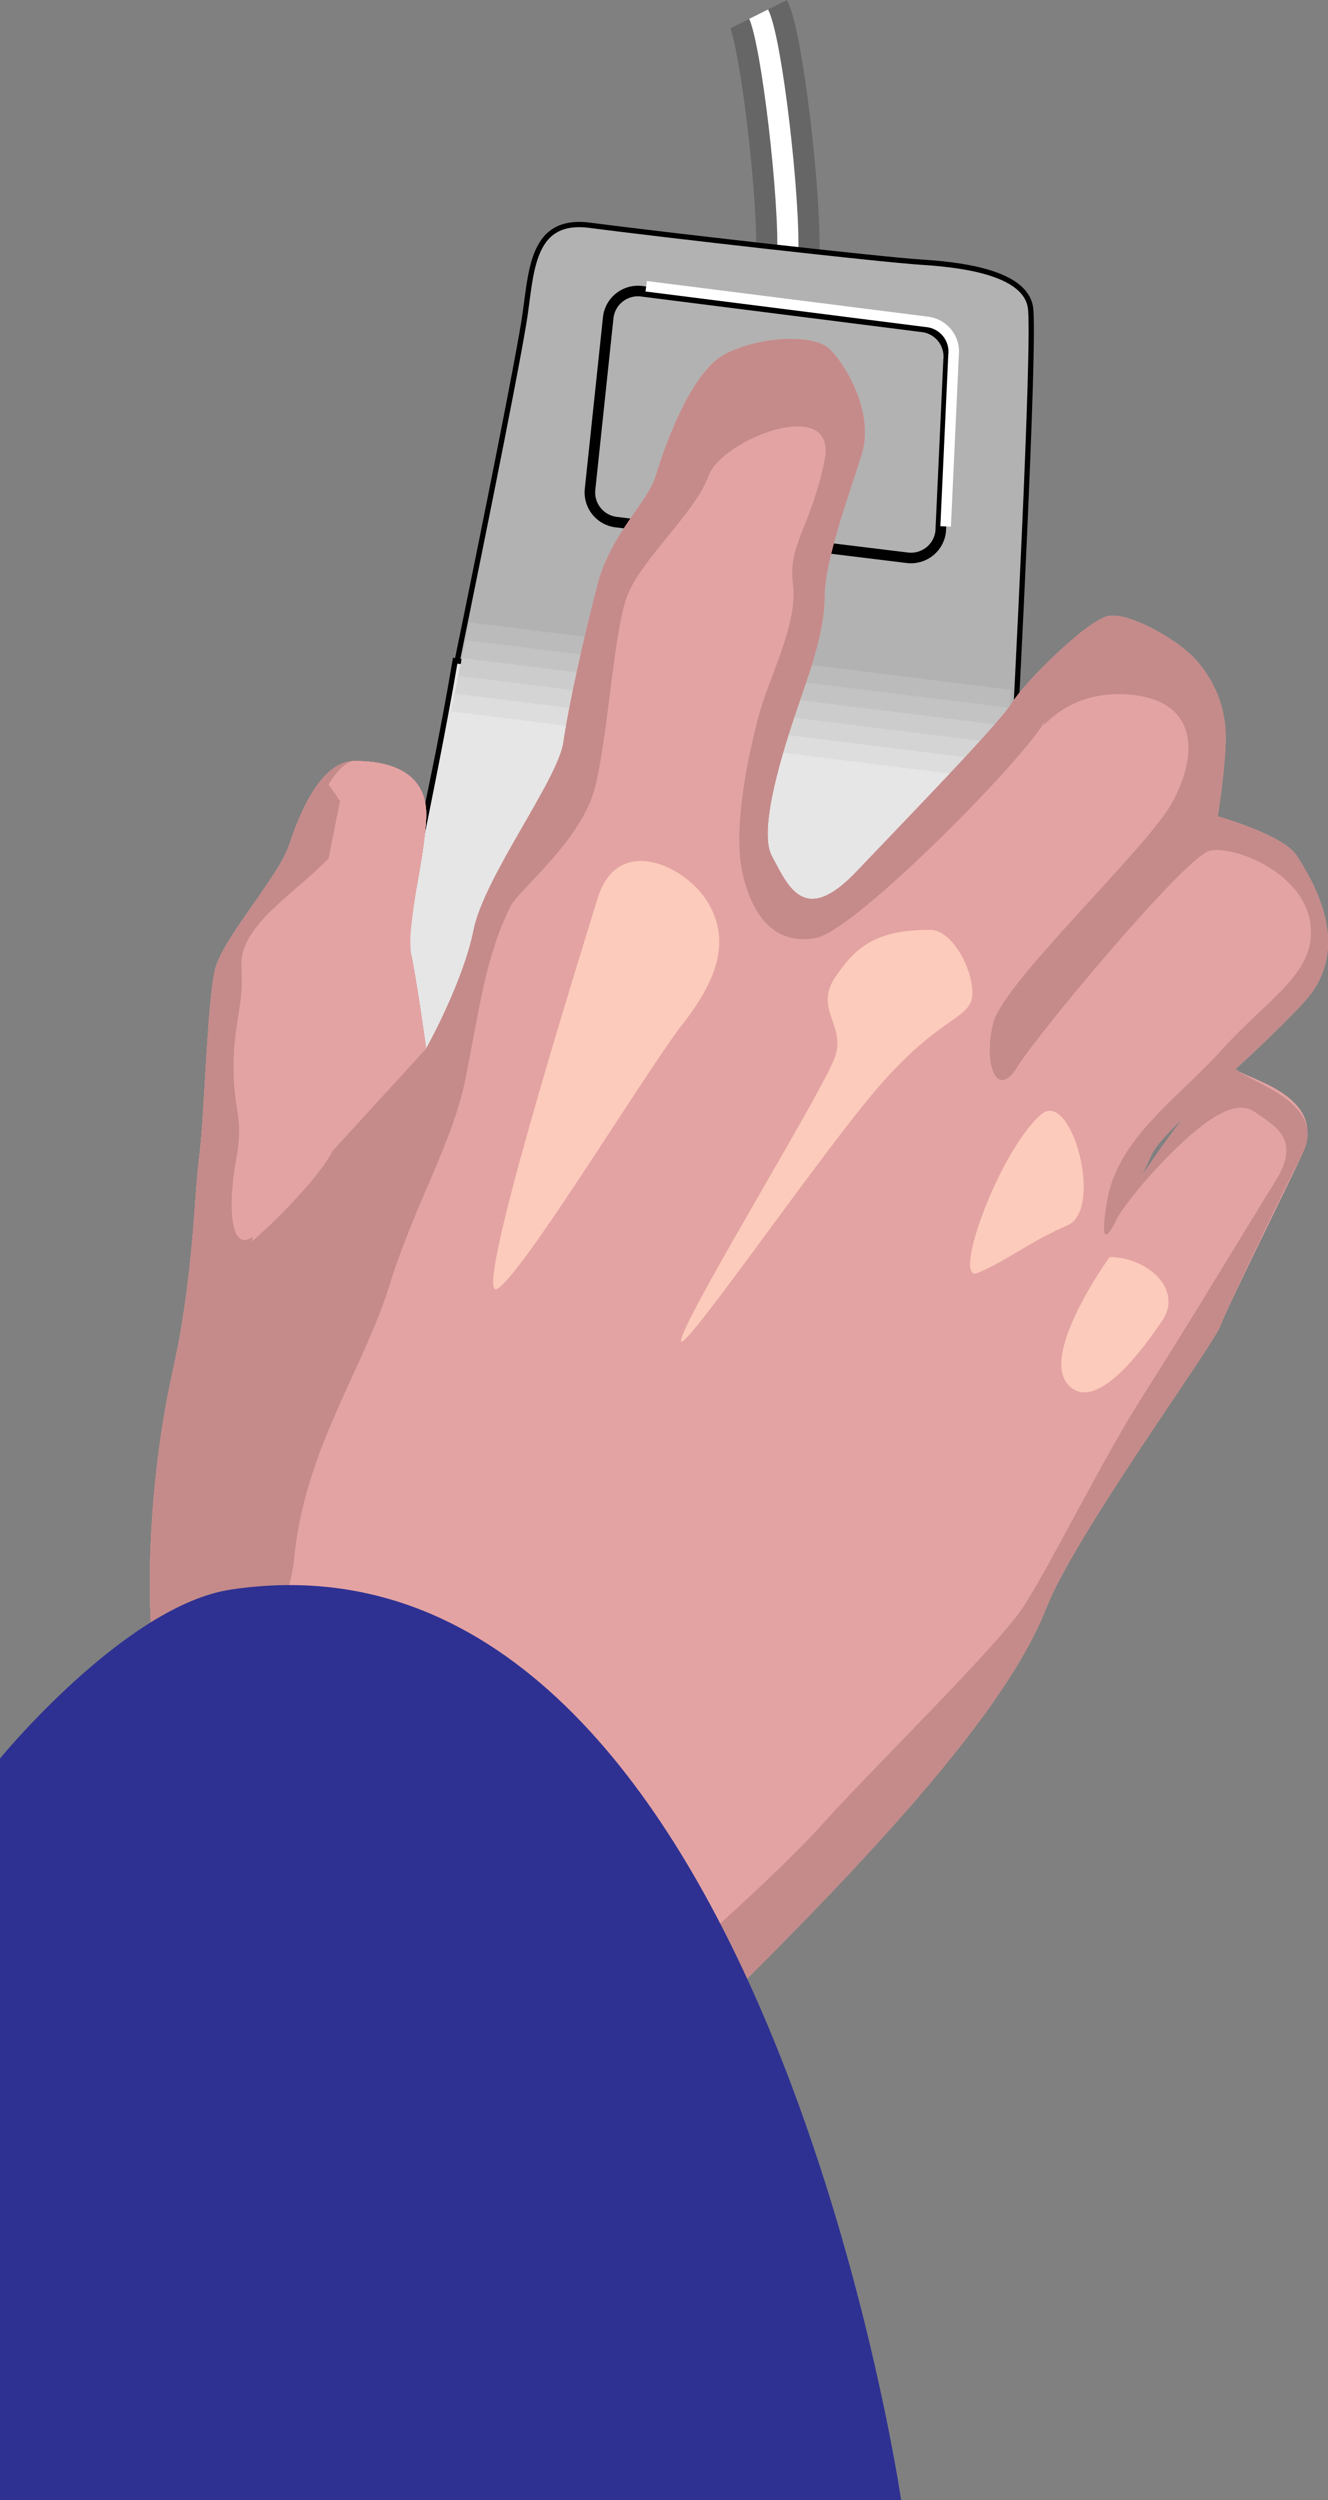
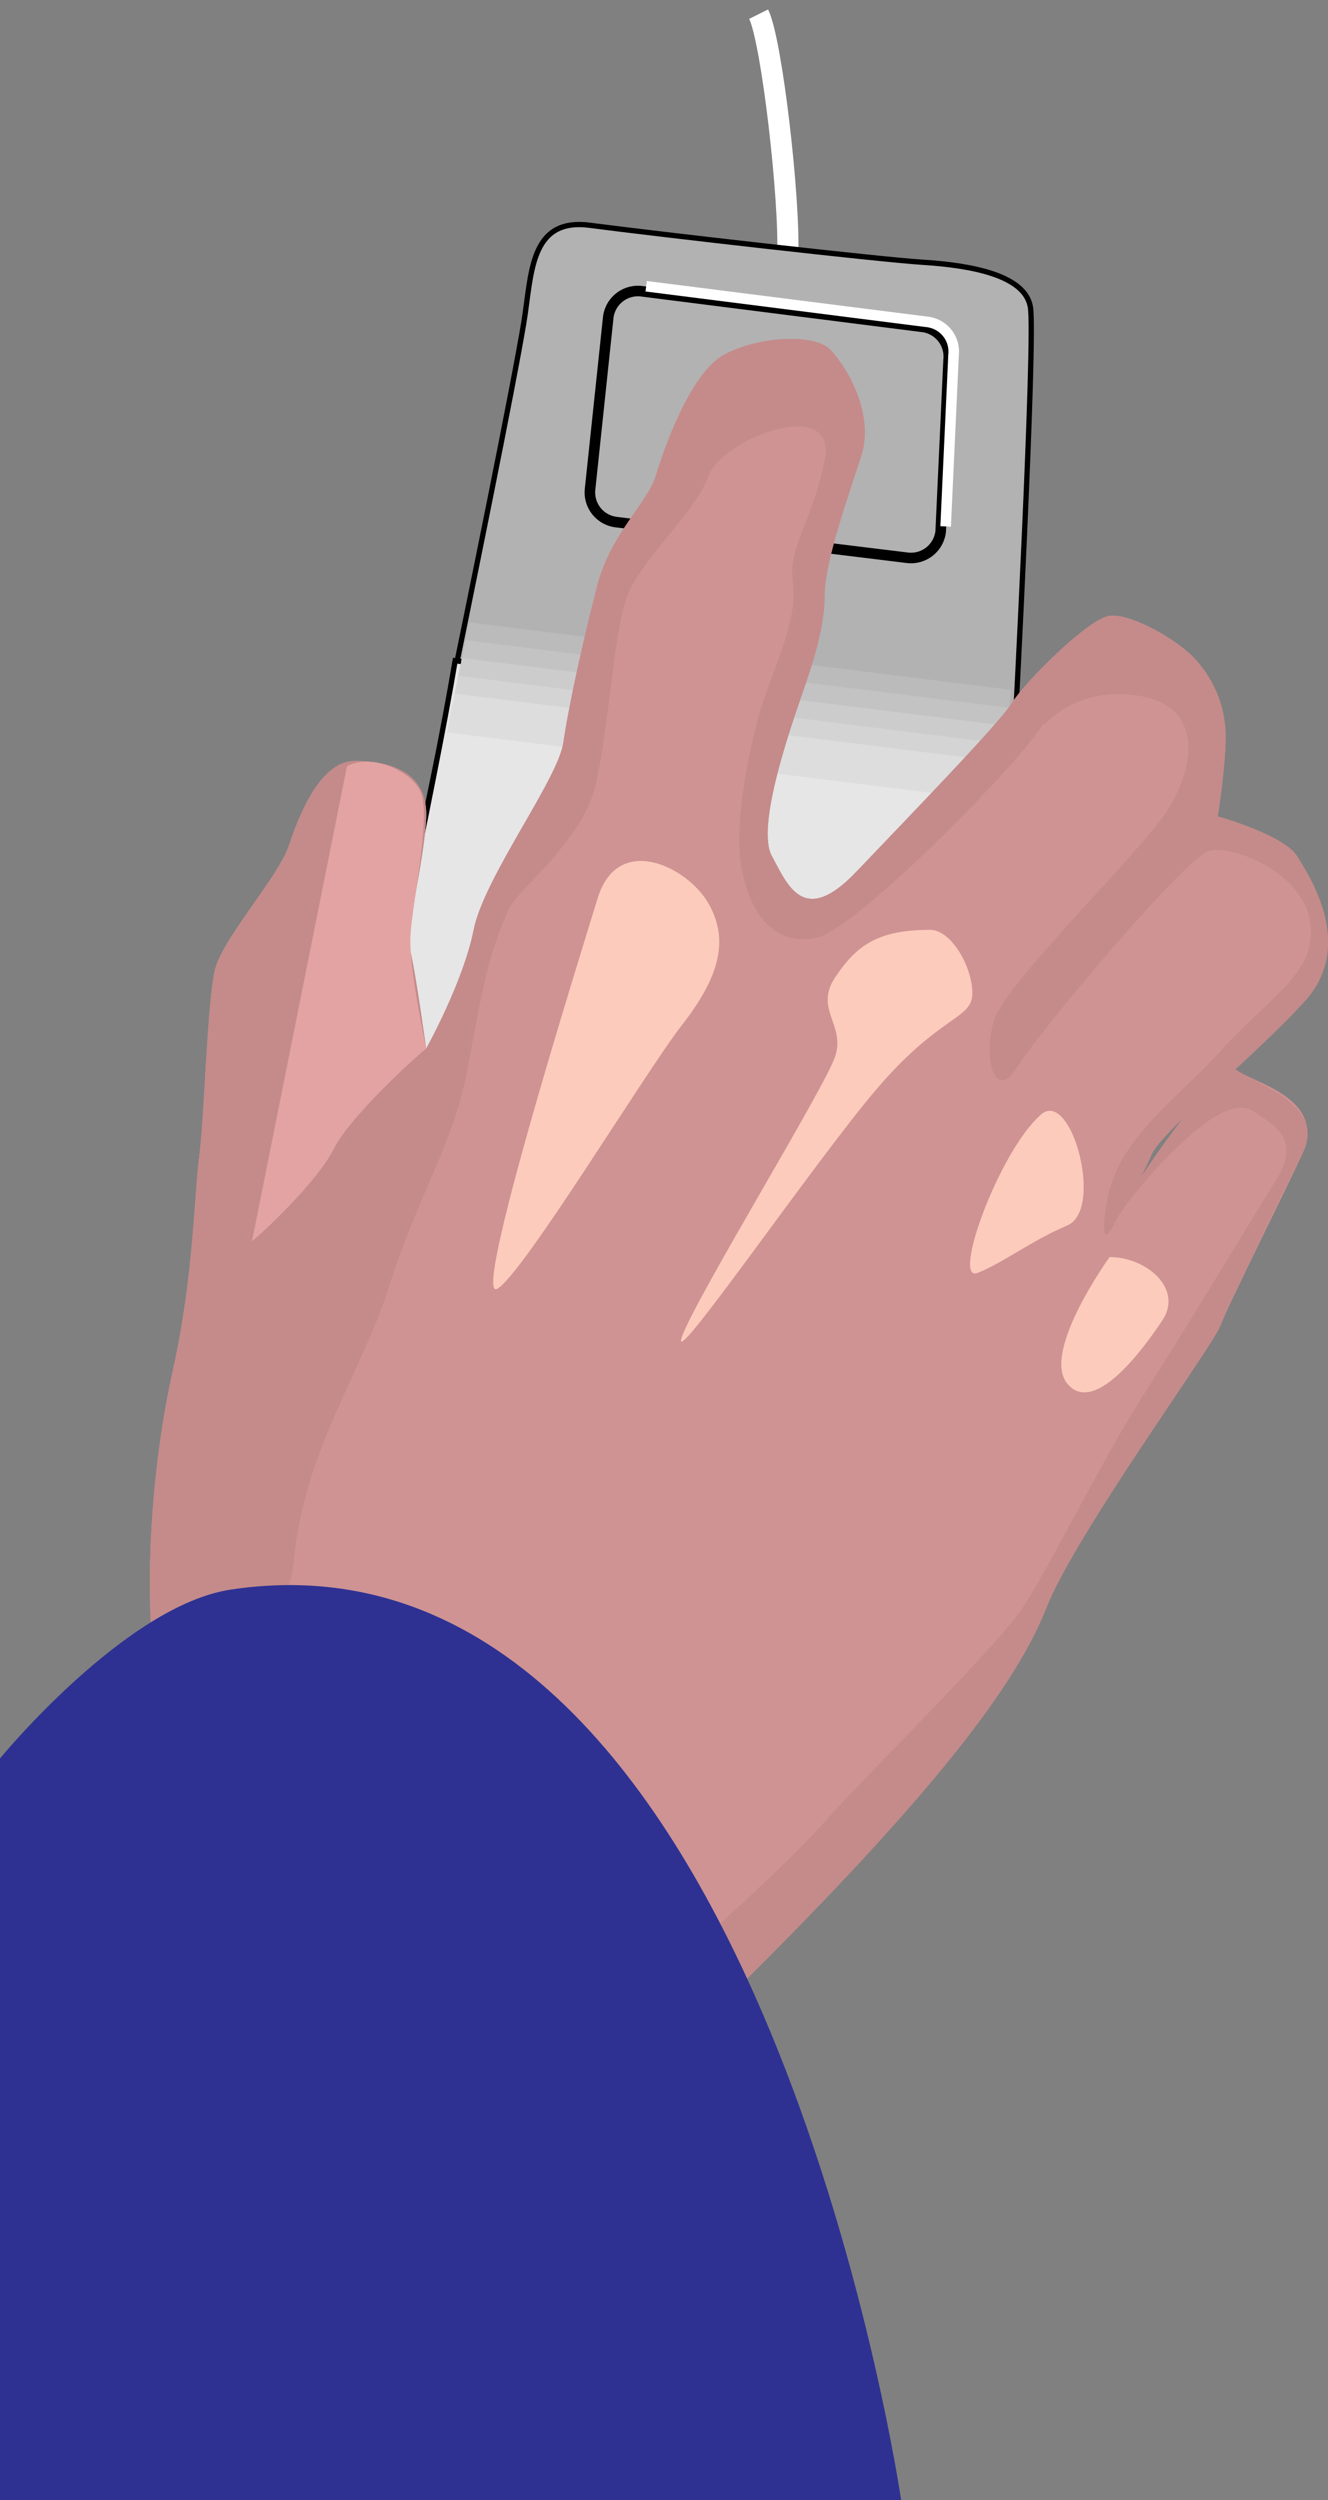
<svg xmlns="http://www.w3.org/2000/svg" width="125.82" height="236.842">
  <rect width="100%" height="100%" fill="#808080" stroke="none" />
-   <path fill="none" stroke="#666" stroke-width="6" d="M74.625 24.342c.25-5.25-1.5-20.5-2.75-23" />
  <path fill="none" stroke="#fff" stroke-width="2" d="M74.625 24.342c.25-5.25-1.5-20.5-2.75-23" />
  <path fill="#b2b2b2" d="M34.875 103.342s12.727-60.606 14.75-72.75c.75-4.5.5-10 6.25-9.25 6.695.875 27.5 3.25 31.5 3.5 4.746.297 9.75 1.25 10.25 4.25s-1.5 40.75-1.5 40.75l-4.5 47.25-56.75-13.75" />
  <path fill="none" stroke="#000" stroke-width=".5" d="M34.875 103.342s12.727-60.606 14.75-72.75c.75-4.5.5-10 6.25-9.25 6.695.875 27.5 3.25 31.5 3.5 4.746.297 9.75 1.25 10.25 4.25s-1.5 40.75-1.5 40.75l-4.5 47.25zm0 0" />
  <path fill="#e6e6e6" d="m96.125 69.842-4.5 47.25-56.75-13.75s6.227-28.606 8.25-40.75l53 7.25" />
  <path fill="none" stroke="#000" stroke-width=".5" d="m96.125 69.842-4.5 47.25-56.75-13.75s6.227-28.606 8.25-40.75zm0 0" />
  <path fill="#b2b2b2" d="M95.594 67.369 44.02 60.947l.753-3.672 51.11 6.356-.29 3.738" />
  <path fill="#bbb" d="m44.441 58.963 51.325 6.386-.293 3.739-51.785-6.453.753-3.672" />
  <path fill="#c3c3c3" d="m44.11 60.65 51.535 6.414-.29 3.742-51.996-6.48.75-3.676" />
  <path fill="#ccc" d="m43.777 62.342 51.75 6.441-.289 3.738-52.21-6.507.75-3.672" />
  <path fill="#d4d4d4" d="m43.45 64.03 51.956 6.468-.289 3.742-52.422-6.539.754-3.672" />
  <path fill="#ddd" d="m43.117 65.717 52.172 6.5L95 75.955l-52.637-6.563.754-3.675" />
-   <path fill="#e6e6e6" d="m94.883 77.67-52.848-6.59.75-3.672 52.387 6.523-.29 3.739" />
  <path fill="none" stroke="#000" d="M89.875 34.092a2.835 2.835 0 0 0-2.504-3.13l-26.617-3.374a2.835 2.835 0 0 0-3.129 2.504l-1.719 16.246a2.835 2.835 0 0 0 2.504 3.129l27.586 3.379a2.832 2.832 0 0 0 3.129-2.504zm0 0" />
  <path fill="none" stroke="#fff" d="m89.594 49.873.75-16.25a2.835 2.835 0 0 0-2.508-3.129l-26.613-3.375" />
  <path fill="#cf9393" d="M69.375 188.842c19.5-19.25 27-29.5 29.75-36.5s15.75-24.75 16.5-26.75 6.719-13.918 7.75-16.25c2.375-5.375-4.75-6.75-6.25-8s-9.25 10.5-9.25 10.5.25-.25 1.25-2.5 9.75-9.25 14.5-14.5.5-11.75-.75-13.75-7.5-3.75-7.5-3.75.75-4.75.75-7.5-1-5.25-2.75-7.25-6.25-4.5-8.25-4.25-8 6.25-9.25 8.25-9.75 10.75-14.75 16-6.5 1.25-8-1.5 1.75-12 2.5-14.25 2.5-6.75 2.5-10.25 2.25-9.5 3.5-13.5-1.5-8.5-3-10-6.75-1.25-10 .5-5.75 9-6.5 11.5-4.25 5.5-5.5 10.25-2.75 11.5-3.25 15-7.5 12.75-8.5 17.75-4.5 11.25-4.5 11.25-1-7.25-1.5-9.25 1.25-8 1.5-12.5-3.5-5.5-6.75-5.5-5.25 5-6.25 8-6.25 8.75-7 11.75-1 14-1.5 17.75-.5 11.25-2.5 20.25-2.5 18.75-2 25.25" />
-   <path fill="#e4a3a3" d="M14.375 155.092c-.5-6.5 0-16.25 2-25.25s2-16.5 2.5-20.25.75-14.75 1.5-17.75 6-8.75 7-11.75 3-8 6.25-8 7 1 6.75 5.5-2 10.5-1.5 12.5 1.5 9.25 1.5 9.25 3.5-6.25 4.5-11.25 8-14.25 8.5-17.75 2-10.25 3.25-15 4.75-7.75 5.5-10.25 3.25-9.75 6.5-11.5 8.5-2 10-.5 4.25 6 3 10-3.5 10-3.5 13.5-1.75 8-2.5 10.25-4 11.5-2.5 14.25 3 6.75 8 1.5 13.5-14 14.75-16 7.25-8 9.25-8.25 6.5 2.25 8.25 4.25 2.75 4.5 2.75 7.25-.75 7.5-.75 7.5 6.25 1.75 7.5 3.75 5.5 8.5.75 13.75-13.5 12.25-14.5 14.5-1.25 2.5-1.25 2.5 7.75-11.75 9.25-10.5c1.078.898 8.75 2.5 6.25 8-1.055 2.32-7 14.25-7.75 16.25s-13.75 19.75-16.5 26.75-10.25 17.25-29.75 36.5" />
  <path fill="#c48b8a" d="M69.375 188.842c19.5-19.25 27-29.5 29.75-36.5s15.75-24.75 16.5-26.75 6.563-13.993 7.75-16.25c2.5-4.75-4.75-6.75-6.25-8s-9.25 10.5-9.25 10.5.25-.25 1.25-2.5 9.75-9.25 14.5-14.5.5-11.75-.75-13.75-7.5-3.75-7.5-3.75.75-4.75.75-7.5-1-5.25-2.75-7.25-6.25-4.5-8.25-4.25-8 6.25-9.25 8.25-9.75 10.75-14.75 16-6.5 1.25-8-1.5 1.75-12 2.5-14.25 2.5-6.75 2.5-10.25 2.25-9.5 3.5-13.5-1.5-8.5-3-10-6.75-1.25-10 .5-5.75 9-6.5 11.5-4.25 5.5-5.5 10.25-2.75 11.5-3.25 15-7.5 12.75-8.5 17.75-4.5 11.25-4.5 11.25-1-7.25-1.5-9.25 1.25-8 1.5-12.5-3.5-5.5-6.75-5.5-5.25 5-6.25 8-6.25 8.75-7 11.75-1 14-1.5 17.75-.5 11.25-2.5 20.25-2.5 18.75-2 25.25c3.75-1 12.5 2.75 13.5-7.5s6.5-17.75 9-25.75 6-13.5 7.25-19.75 1.871-11.496 4.25-16.25c.75-1.5 6.75-6.25 8-11.25s1.75-14.5 3-18 6.5-8 7.75-11.5 12.25-7.75 11-1.5-3.5 8-3 11.75-2.25 8.75-3.25 12.5-2.5 10.75-1.5 15 3.25 6.75 7 6 20.25-17.5 21.75-20.75c-1.066 2.308 1.32-3.051 8.25-2.25 6.5.75 6 6.25 3.5 10.5s-15.75 16.75-16.75 20.5.25 7.5 2.25 4.25 16-20 18.25-20.5 8.75 2 9.5 6.75-3.75 7-8.5 12.25c-4.145 4.578-9.75 8.25-10.75 14.25s1 1.5 1 1.5 1.5-2.5 5-6 6.25-5.25 8-4 4.5 2.5 2 6.5-8.5 14-12.5 20.25-9 16.5-11.5 20.25-14.75 15.75-18.75 20.25-12.25 11.75-12.25 11.75l3.5 4.5" />
  <path fill="#fccbbb" d="M56.625 85.092c1.918-6.23 8.5-3 10.5.5s1 7-2.5 11.5-15 23.5-17.5 25 7.5-30.5 9.5-37m48.5 34c3.5 0 7 3 5 6s-6.5 9-9 6 4-12 4-12m-17-31c-5 0-7 1.5-9 4.5s1 4.5 0 7.5-13 22.5-14.5 26.5 12.5-16.5 18.5-23.5 9-6.5 9-9-2-6-4-6m10.5 17.5c2.863-2.508 6 9 2.5 10.5s-6 3.5-8.5 4.5 2-11.5 6-15" />
-   <path fill="#e4a3a3" d="M40.375 99.342s-1-7.25-1.5-9.25 1.25-8 1.5-12.5-3.5-5.5-6.75-5.5c-1.25 0-2.5 2.25-2.5 2.25 1.5 2 3 4-.25 7.25s-8.25 6.25-8 10-.75 5.25-.75 9.5 1 4.75.25 8.75-.75 9.5 2 7" />
  <path fill="#e4a3a3" d="M32.875 72.592c2.25-1.25 6.168.425 7 2.5 1 2.5-1 11.25-1 14s1 7.75 1.5 10.25c-1.25 1-7.25 6.5-8.75 9.5s-6.5 7.75-7.75 8.75" />
  <path fill="#2e3192" d="M0 236.842h85.375s-13.637-93.73-63.5-86.25c-10 1.5-21.875 16-21.875 16v70.25" />
</svg>